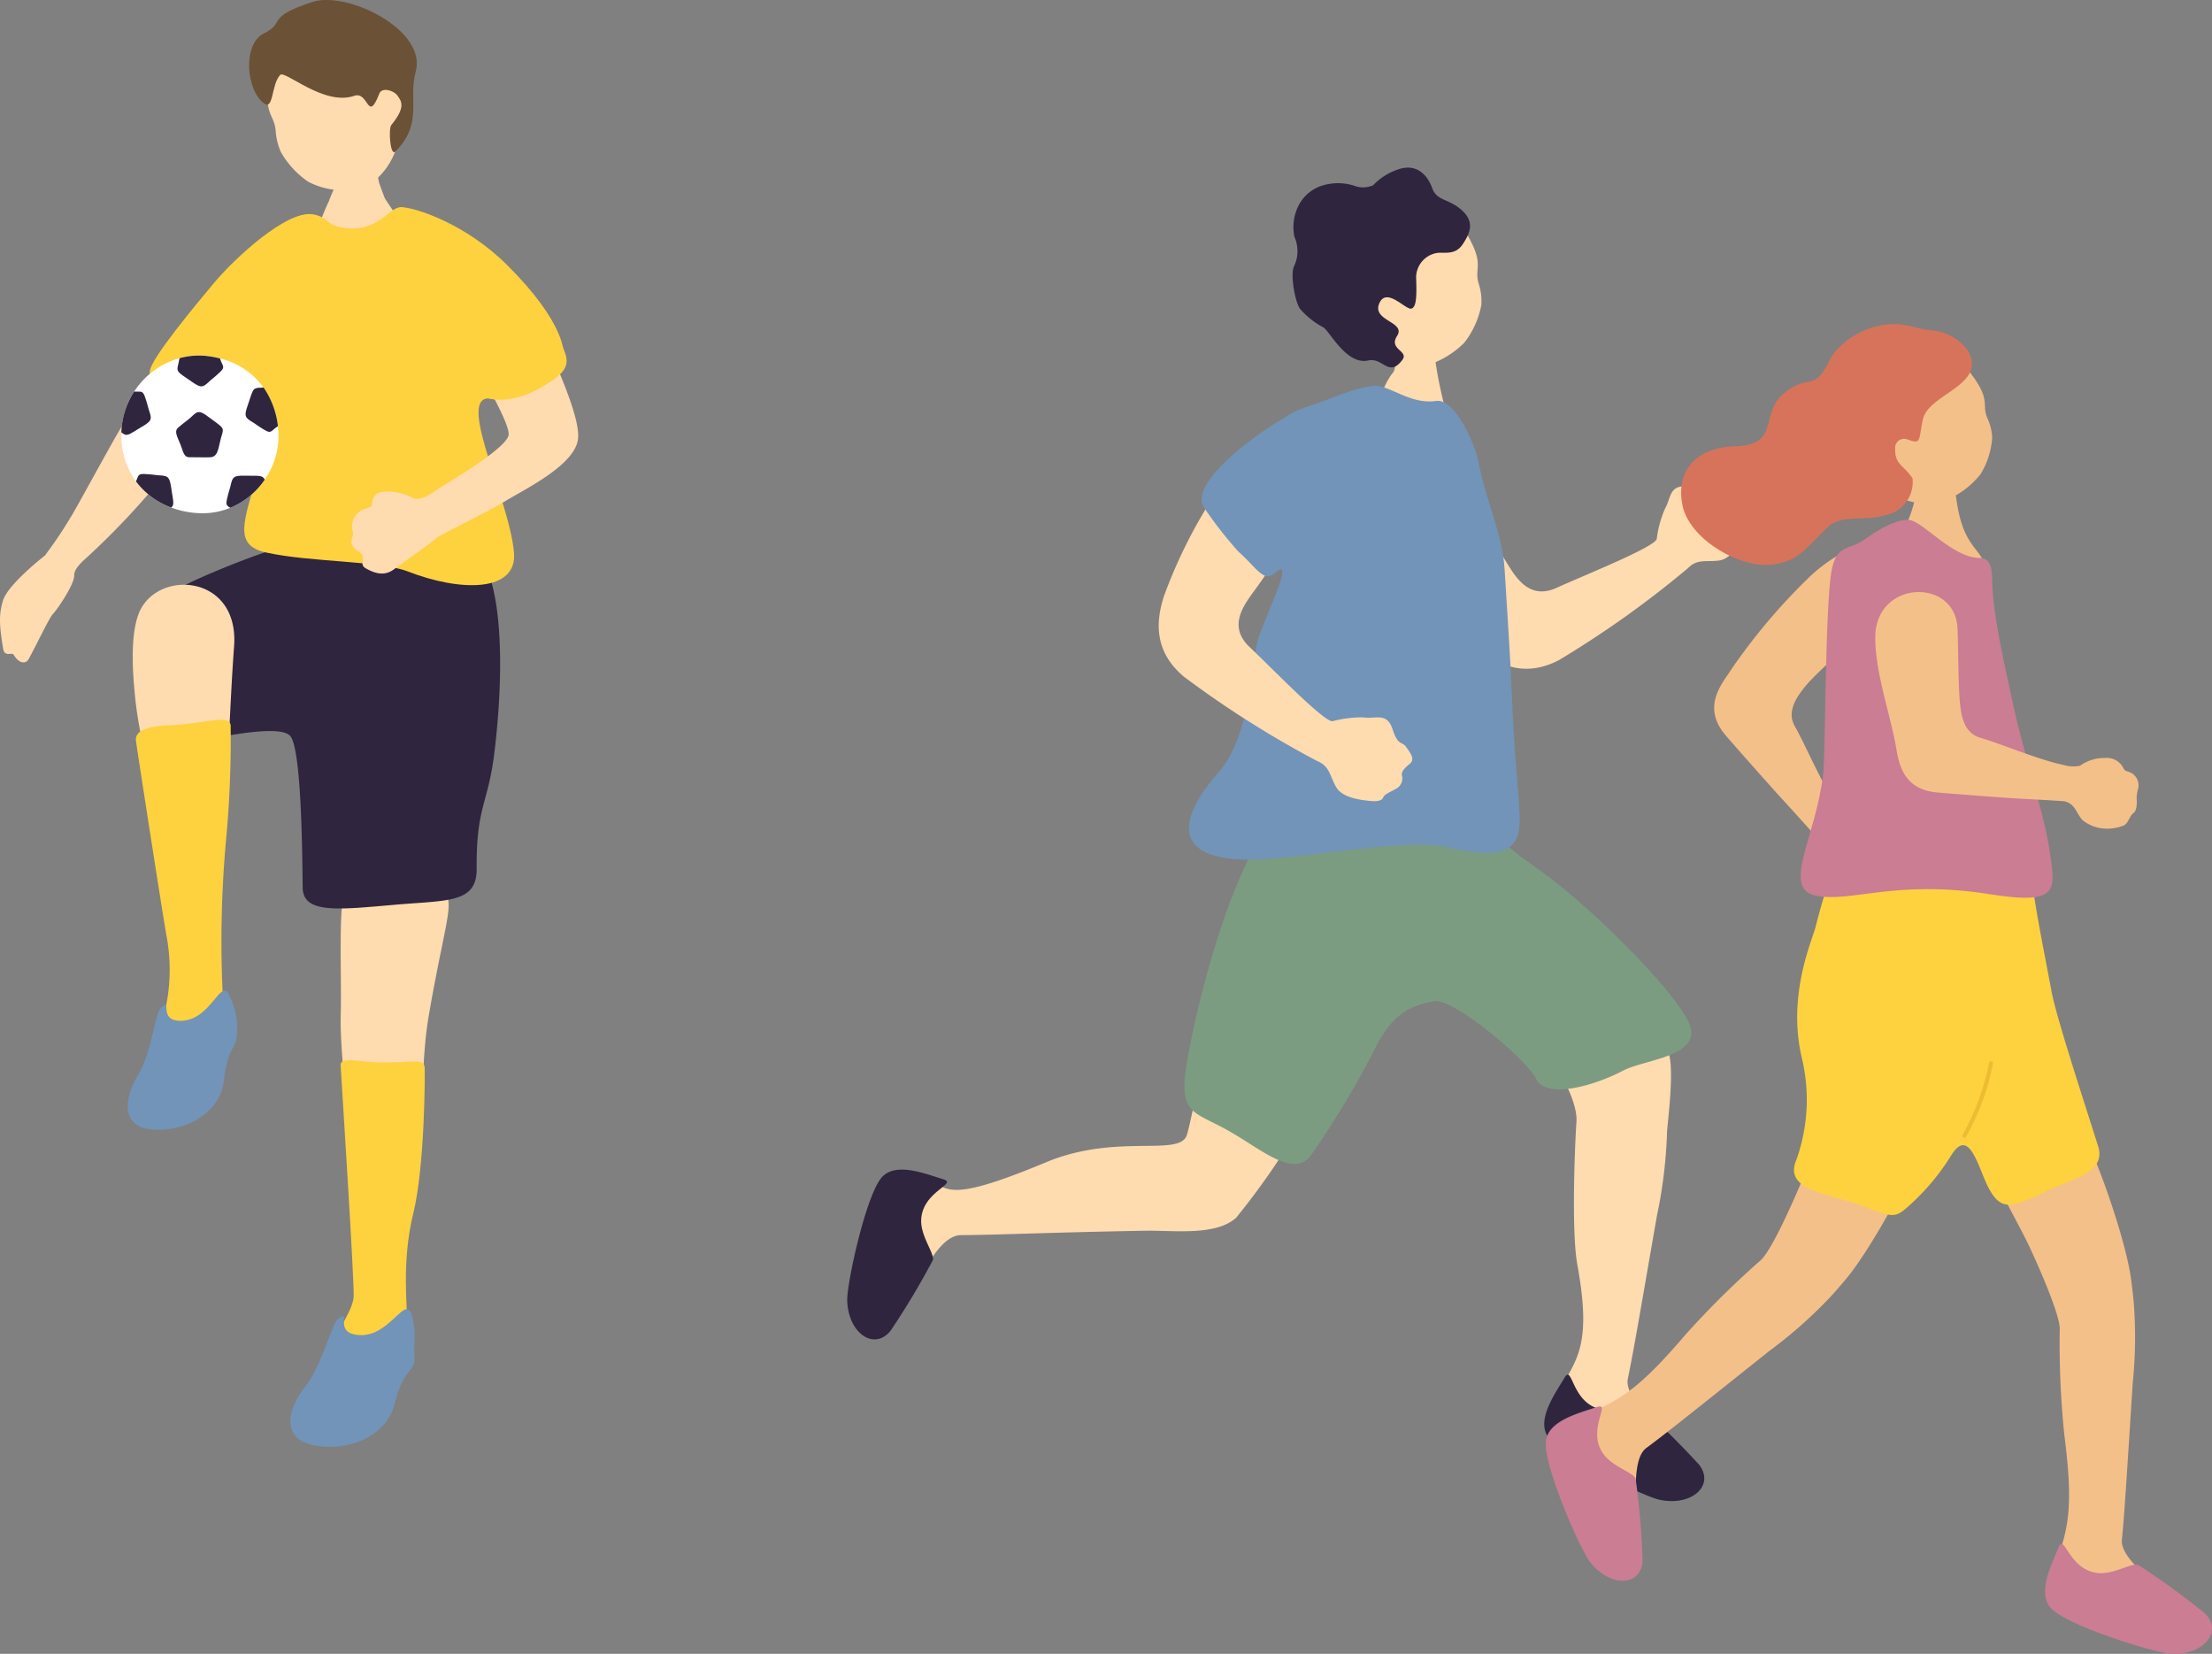
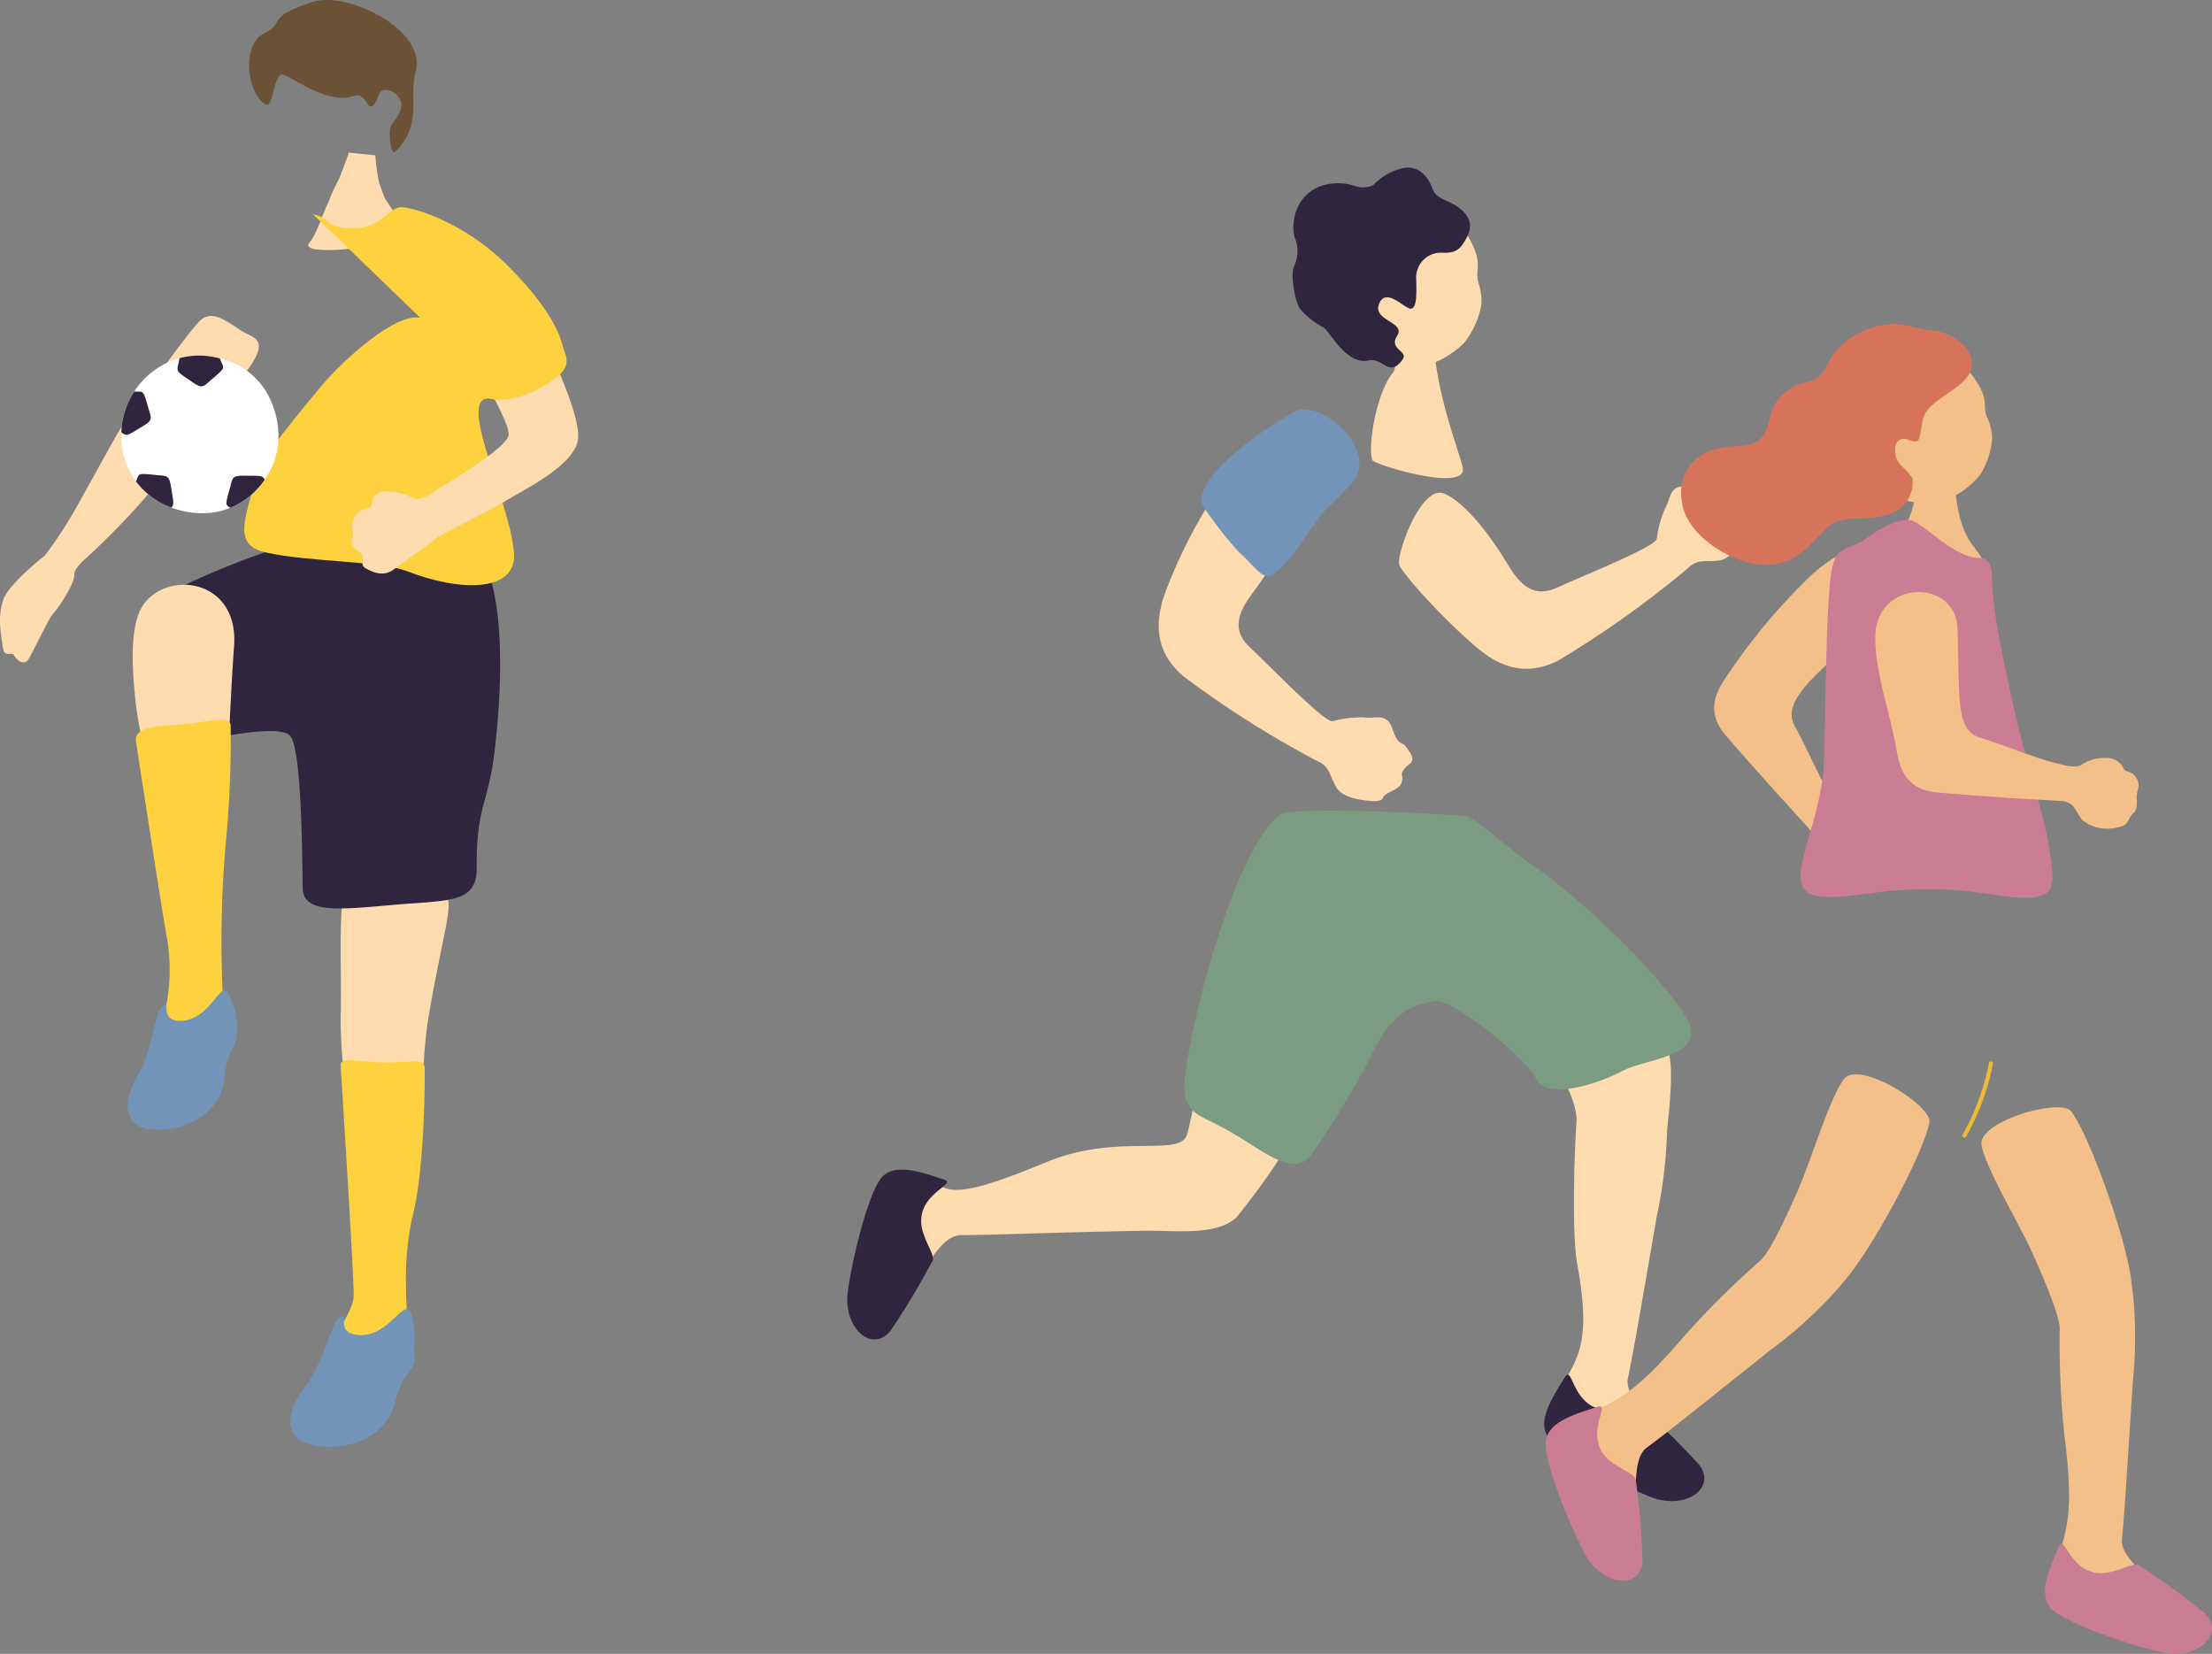
<svg xmlns="http://www.w3.org/2000/svg" width="213.793" height="159.816" viewBox="0 0 213.793 159.816">
  <rect x="0" y="0" width="213.793" height="159.816" fill="#808080" stroke="none" />
  <defs>
    <clipPath id="a">
      <rect width="55.883" height="139.816" fill="none" />
    </clipPath>
    <clipPath id="b">
      <rect width="131.91" height="143.617" fill="none" />
    </clipPath>
  </defs>
  <g transform="translate(-184.117 -8420.456)">
    <g transform="translate(184.117 8420.456)" clip-path="url(#a)">
      <path d="M67.239,192.784c-.037-1.882-.558-6.308-.487-8.759.134-4.619-.4-12.319.814-13.144,5.038-3.411,7.691-.884,9.352,1.291.794,1.04-.292,3.654-1.7,11.984-.7,4.148-.547,10.761-1.009,13.013-.37,1.806-.831,5.266-1.123,7.008-.578,3.458-4.735,2.439-4.831.444-.168-3.5-.969-9.233-1.021-11.837" transform="translate(-33.822 -85.746)" fill="#ffdbb0" />
      <path d="M66.127,236.519c-1.861-1.223,1.189-4.109,1.261-5.98.065-1.666-1.208-21.309-1.261-22.366-.04-.8,1.807-.336,3.378-.272,3.452.139,4.7-.514,4.746.544.034.856,0,9.593-1.1,14.05-1.157,4.691-.553,9.1-.612,10.376-.113,2.459-4.032,5.214-6.414,3.65" transform="translate(-33.205 -105.253)" fill="#fdd23e" />
      <path d="M58.45,105.176a52.978,52.978,0,0,1-10.442-.285c-3.6-.218-12.559,3.546-15.057,4.8-2.274,1.142-2.525,2.18-2.921,6.233-.475,4.87-.741,9.765,3.341,9,3.252-.613,8.893-1.829,9.8-.613,1.1,1.481,1.13,12.15,1.169,14.612.039,2.537,3.37,2.138,8.932,1.653,5.081-.442,7.921-.13,7.886-3.5-.06-5.875,1.085-6.256,1.682-10.971,1.048-8.27,1.26-21.334-4.387-20.927" transform="translate(-15.086 -53.148)" fill="#2f253f" />
      <path d="M19.282,62.4c-1.517,1.558-7.126,9.539-7.739,10.543-.561.918-3.535,6.351-4.228,7.572a41.843,41.843,0,0,1-2.985,4.54c-.675.521-3.57,2.89-4.027,4.3s-.347,2.61.006,4.724c.134.8.859.28,1.017.556.449.783,1.125.968,1.434.427.563-.985,1.971-3.945,2.321-4.328.617-.675,2.107-2.961,2.089-3.745-.011-.462.3-.853.771-1.346a73.637,73.637,0,0,0,8.117-8.61c1.8-2.212,7.716-9.721,8-10.114,2.092-2.921.258-2.927-.742-3.6-1.758-1.183-2.966-2.013-4.031-.918" transform="translate(0 -31.361)" fill="#ffdbb0" />
      <path d="M70.26,37.795c-.328-.3-1.739-2.4-2.449-3.466-.265-.676-.464-1.229-.573-1.557a18.556,18.556,0,0,1-.354-2.631c-.264-.012-2.367-.232-2.576-.261-.04.287-.52,1.438-.783,2.181-.144.407-.736,1.4-1.135,2.531-.634,1.259-1.207,3.255-1.837,3.934-1.664,1.795,10.532.028,9.708-.731" transform="translate(-30.605 -15.141)" fill="#ffdbb0" />
-       <path d="M45.118,41.272c1.459.263,1.271,1.04,2.793,1.281,3.637.577,4.462-2.042,5.78-1.975s6.1,1.531,10.206,5.613c5.323,5.29,6.243,8.965,4.964,10.217-2.145,2.1-3.375,3.783-5.883,2.846-4.779-1.787,1.09,9.2,1.565,14.7.333,3.857-5.17,3.81-10.265,1.829-2.694-1.048-9.434-.882-13.71-1.833-3.253-.723-2.036-3.158-.871-7.534s-10.711-5.959-10.355-9.985c.109-1.224,4.41-6.374,6.183-8.5,1.988-2.384,7.078-7.108,9.593-6.655" transform="translate(-14.865 -20.562)" fill="#fdd23e" />
+       <path d="M45.118,41.272c1.459.263,1.271,1.04,2.793,1.281,3.637.577,4.462-2.042,5.78-1.975s6.1,1.531,10.206,5.613c5.323,5.29,6.243,8.965,4.964,10.217-2.145,2.1-3.375,3.783-5.883,2.846-4.779-1.787,1.09,9.2,1.565,14.7.333,3.857-5.17,3.81-10.265,1.829-2.694-1.048-9.434-.882-13.71-1.833-3.253-.723-2.036-3.158-.871-7.534c.109-1.224,4.41-6.374,6.183-8.5,1.988-2.384,7.078-7.108,9.593-6.655" transform="translate(-14.865 -20.562)" fill="#fdd23e" />
      <path d="M37.632,81.65v0a7.48,7.48,0,0,1-3.33,2.718,6.931,6.931,0,0,1-2.427.523,8.516,8.516,0,0,1-3.28-.548,7.476,7.476,0,0,1-3.408-2.525v0a7.4,7.4,0,0,1-1.4-4.045c-.015-.232-.015-.464-.01-.7a7.607,7.607,0,0,1,1.243-3.946A7.7,7.7,0,0,1,29.4,69.911a6.979,6.979,0,0,1,2.7-.2,9.65,9.65,0,0,1,1.2.227,7.133,7.133,0,0,1,4.212,2.812A8.27,8.27,0,0,1,38.9,76.481v0q.044.355.059.71a7.311,7.311,0,0,1-1.332,4.454" transform="translate(-12.047 -35.3)" fill="#fff" />
-       <path d="M35.964,81.216c.645-.645.828-.657,1.722.013,1.33.995,1.492.965,1.25,1.709-.344,1.06-.281,2.106-1.1,2.157-.345.021-1.161,0-1.735,0-.536,0-.74.075-1.025-.839-.29-.93-.853-1.6-.369-2.019.527-.459,1.05-.816,1.254-1.021" transform="translate(-17.493 -40.909)" fill="#2f253f" />
      <path d="M38.833,71.307c-.508.478-.769.656-.952.829-.671.622-.8.686-1.721.049-1.366-.952-1.5-.908-1.312-1.667.054-.222.079-.429.133-.607a6.979,6.979,0,0,1,2.7-.2,9.65,9.65,0,0,1,1.2.227c.054.138.1.276.158.4.207.439.261.533-.207.967" transform="translate(-17.623 -35.3)" fill="#2f253f" />
      <path d="M25.787,80.091c-1.386.834-1.445.991-2.008.552A7.607,7.607,0,0,1,25.022,76.7c.089,0,.183.01.266.01.483-.01.592-.02.8.587.227.661.281.972.36,1.208.291.863.3,1.016-.661,1.588" transform="translate(-12.05 -38.865)" fill="#2f253f" />
      <path d="M30.047,96.1a7.476,7.476,0,0,1-3.408-2.526v0c.03-.064.059-.123.084-.187.173-.454.2-.557.843-.518.7.039,1.006.1,1.258.118.908.054,1.051.109,1.223,1.213.2,1.337.326,1.633,0,1.9" transform="translate(-13.499 -47.057)" fill="#2f253f" />
      <path d="M48.072,93.576s0,0,0,0a7.48,7.48,0,0,1-3.33,2.718c-.36-.212-.439-.291-.306-.878.158-.686.271-.977.33-1.223.2-.888.281-1.016,1.4-1,1.416.02,1.692-.059,1.9.38" transform="translate(-22.487 -47.225)" fill="#2f253f" />
-       <path d="M51.244,79.656v0c-.118.089-.242.173-.35.266-.365.321-.439.4-.991.069-.6-.36-.843-.562-1.056-.691-.784-.474-.883-.587-.523-1.643.538-1.574.459-1.692,1.238-1.717.1,0,.2-.015.3-.02a8.27,8.27,0,0,1,1.386,3.729" transform="translate(-24.386 -38.475)" fill="#2f253f" />
-       <path d="M64.973,17.436c-.79,2.508-2.445,3.98-4,4.266a7.432,7.432,0,0,1-4.637-.736A8.638,8.638,0,0,1,53.7,18.1a6.016,6.016,0,0,1-.5-2.018c-.123-1.659-1.129-1.446-.695-4.92.132-1.055.013-3.26,4.171-4.286,3.655-.9,12.511,2.355,8.294,10.566" transform="translate(-26.553 -3.408)" fill="#ffdbb0" />
      <path d="M51.8,7.261c-.843.927-.617,3.42-1.538,2.735-1.774-1.319-2.077-5.774-.006-6.774C52.388,2.193,50.3,1.7,54.933.19c3.38-1.1,11.108,2.725,9.981,6.741-.746,2.657.764,4.984-1.964,7.712-.51.51-.681-2.235-.389-2.564,1.386-1.7,1.008-2.268.6-2.83s-1.523-.813-1.756-.218c-1.156,2.962-1.012-.262-2.428.229-2.972,1.03-6.787-2.595-7.179-2" transform="translate(-24.738 0)" fill="#6b5136" />
      <path d="M58.417,263.818c1.531-1.939,2.471-5.975,3.106-6.434,1.361-.983-.565,1.375,1.945,1.586,3.042.255,4.545-4.007,5.154-1.938.51,1.734.16,2.7.263,3.979.131,1.628-1.029.97-1.916,4.593-.833,3.4-5.048,4.844-8.349,3.878-2.092-.613-2.444-2.827-.2-5.664" transform="translate(-28.827 -129.96)" fill="#7194b8" />
      <path d="M26.308,126.069c-.217-2.013-.651-6.086.222-8.575,1.578-4.5,9.8-4.069,9.273,3.016-.365,4.947-.452,9.274-.735,11.73-.227,1.97-6.785,2.188-7.419.136a36.944,36.944,0,0,1-1.34-6.307" transform="translate(-13.179 -58.053)" fill="#ffdbb0" />
      <path d="M31.119,172.047c-2.282.531-2.045-1.529-1.579-3.378a17.7,17.7,0,0,0,.105-6.415c-.33-1.723-2.864-18.086-3.016-19.19-.116-.839.725-1.408,3.183-1.517,3.632-.162,5.83-1.106,5.97,0a105.5,105.5,0,0,1-.476,11.416,107.988,107.988,0,0,0-.289,14.645c.108,2.589-1.336,3.844-3.9,4.439" transform="translate(-13.488 -71.459)" fill="#fdd23e" />
      <path d="M90.764,72.672c-.22,2.509-4.913,4.792-6.978,6.034-2.29,1.378-6.223,3.2-6.679,3.588-.661.557-2.549,1.9-3.761,2.754-.493.348-1.283,1.265-3.135.169-.7-.412.2-1.056-.608-1.572-1.354-.868-.419-1.4-.606-1.906a1.8,1.8,0,0,1,1.265-2.285c1.057-.274.17-.55.973-1.356.484-.485,2.306-.336,3.5.3.874.468,2.059-.578,2.608-.909,2.057-1.241,6.46-3.946,6.7-5.107.21-1.016-2.589-5.7-3.182-6.873-1.381-2.725-2.1-3.195.209-4.522,2.6-1.49,4.526-2.1,6.222,1.58,2.133,4.621,3.621,8.373,3.47,10.1" transform="translate(-34.891 -30.317)" fill="#ffdbb0" />
      <path d="M26.072,202.141c1.209-2,1.617-5.9,2.159-6.408,1.162-1.084-.369,1.358,2.014,1.26,2.888-.119,3.8-4.3,4.612-2.427a6.943,6.943,0,0,1,.717,3.706c-.13,1.79-.852,1.032-1.258,4.539-.381,3.294-4.171,5.145-7.385,4.627-2.037-.329-2.628-2.367-.859-5.3" transform="translate(-12.68 -98.35)" fill="#7194b8" />
      <path d="M93.961,55.031c2.9.9,4.34,4.883,4.982,6.351s.566,2.263-1.921,3.719c-3.457,2.023-5.868,1.27-6.48.5-1.135-1.427-2.6-2.958-2.683-5.927a7.56,7.56,0,0,1,2.122-4.03,4.3,4.3,0,0,1,3.98-.612" transform="translate(-44.522 -27.768)" fill="#fdd23e" />
    </g>
    <g transform="translate(266 8436.655)" clip-path="url(#b)">
      <path d="M107.461,59.568c1.538.574,3.809,3,5.916,6.41,1,1.627,2.28,3.954,5.032,2.693,2.434-1.116,9.4-3.891,9.638-4.7a10.774,10.774,0,0,1,.8-2.936c.595-1.017.379-2.276,2.111-2.147s1.4-.406,2.06-.562,1.448-.4,1.655.275.406,1.077.768,1.138a1.11,1.11,0,0,1,.957.956c.1.655.052,1.284.328,1.542s.074.831-.23,1.381-1.174,2.266-2.424,2.43-2.094-.189-2.99.725a97.074,97.074,0,0,1-12.486,8.9c-3.09,1.6-5.633.728-7.9-1.187-3.477-2.94-7.146-7.115-7.521-7.974s2.045-7.781,4.284-6.945" transform="translate(-49.806 -28.082)" fill="#ffdbb0" />
      <path d="M128.624,142.575c-1.336-1.053-8.038,2.137-7.919,4.632.1,2.082,5.149,7.036,6.574,9.263.3.47,1.607,2.852,1.494,4.482-.181,2.633-.476,10.729.078,13.766,1.575,8.622-.37,9.363-2.33,13.313-.63,1.27-.021,2.908,2.624,4.155a39.857,39.857,0,0,1,6.162,3.763c.654.488,5.393,2.014,5.679-.365.184-1.532-7.838-6.995-7.244-9.826.59-2.809,1.377-7.52,2.8-15.681a46.161,46.161,0,0,0,.987-8.115c.012-.717.809-6.388.062-7.882a30.106,30.106,0,0,0-8.964-11.5" transform="translate(-58.289 -68.75)" fill="#ffdbb0" />
      <path d="M44.762,161.327c-3.227-1.68-6.847-3-8.178-1.384-.324.393-2.026,9.535-2.4,10.483-.81,2.052-6.811-.247-13.568,2.565-10.37,4.316-9.425,2.365-11.914,1.316a2.737,2.737,0,0,0-3.571,1.573c-1.141,2.467-.674,4.033-1.741,6.484-.8,1.843-.978,5.916,1.414,6.209,2.321.284,4.361-8.526,7.595-8.535,3.208-.008,8.5-.259,17.761-.423,2.763-.049,6.822.53,8.81-1.254a71.253,71.253,0,0,0,6.751-9.909c1.8-3.847,2.786-5.175-.959-7.124" transform="translate(-1.378 -76.883)" fill="#ffdbb0" />
      <path d="M90.233,120.661c1.433.562,3.815,2.96,6.659,4.915,4.781,3.287,12.868,11.236,14.773,14.823,1.868,3.516-4.084,3.748-6.257,4.9-2.54,1.344-7.349,2.848-8.385.778-.971-1.941-8.033-7.831-9.843-7.5-2.19.4-3.87,1.092-5.528,4.184a89.024,89.024,0,0,1-6.424,10.757c-1.644,2.092-4.607-.483-7.62-2.241-3.586-2.092-5.083-1.628-4.418-6.2.788-5.418,4.514-20.469,8.939-24.451,1.177-1.06,18.1.037,18.1.037" transform="translate(-30.441 -58.027)" fill="#7c9c81" />
      <path d="M103.573,29.639c-.2-.005-2.811.125-3.059.094-.111.444-.059,3.9-.456,4.355-1.594,1.811-2.492,7.111-2.032,8.494.308.485,9.273,3.183,8.746.7C106.468,41.85,104.6,37.39,104,32c-.089-.8-.431-2.061-.423-2.359" transform="translate(-47.279 -14.313)" fill="#ffdbb0" />
      <path d="M93.689,18.756a6.385,6.385,0,0,0,5.737,2.416,8.8,8.8,0,0,0,4.513-2.419,8.448,8.448,0,0,0,1.642-3.629,5.349,5.349,0,0,0-.246-2.043c-.5-1.571.624-1.755-1.129-4.785-.533-.921-3.525-5.041-8.2-4.422-4.113.545-5.992,10.676-2.312,14.881" transform="translate(-44.292 -1.84)" fill="#ffdbb0" />
      <path d="M91.037,1.695a2.361,2.361,0,0,1-1.857.046,5.148,5.148,0,0,0-3.3.072,3.9,3.9,0,0,0-1.953,1.66,4.607,4.607,0,0,0-.505,3.21,3.392,3.392,0,0,1-.035,2.846c-.391.763.1,3.476.576,4.113a7.809,7.809,0,0,0,2.228,1.781c.614.3,2.222,3.684,4.368,3.213,1.445-.317,1.978,1.692,3.293-.053.666-.884-1.358-1-.509-2.315.905-1.405-2.531-1.441-1.691-3.21.713-1.5,2.514.688,3.063.567.525-.115.532-1.338.47-3.03a2.41,2.41,0,0,1,1.932-2.334c.694-.153,1.807.281,2.557-.837s1.175-2.181-.069-3.307-2.413-.885-2.854-2.11S95.306-.405,93.565.133a5.93,5.93,0,0,0-2.528,1.562" transform="translate(-40.198 0)" fill="#2f253f" />
-       <path d="M66.717,78.144c3.065-3.445,3.292-10.491,3.7-12.381s3.584-8.073,2.1-7.17c-1.6.974-.174-7.977-.52-11.439-.114-1.141-.82-3.074,3.887-4.565,1.764-.558,3.833-1.609,5.833-1.809,1.494-.149,3.52,1.838,6.032,1.457,1.849-.28,3.746,4.111,4.075,5.737.927,4.576,2.354,6.99,2.567,10.627.242,4.113.528,7.863.714,12.41.217,5.343.6,8.473.713,10.813.118,2.382.155,5.306-6.633,3.594C84.752,84.3,74.057,86.745,69,86.551c-7.34-.28-5.558-4.726-2.282-8.407" transform="translate(-30.846 -19.689)" fill="#7194b8" />
      <path d="M70.478,62.359c.05,1.641-.491,3.12-2.856,6.359-1.128,1.545-2.8,3.605-.592,5.677,1.953,1.833,7.152,7.232,7.993,7.148a10.791,10.791,0,0,1,3.02-.369c1.167.166,2.25-.509,2.786,1.143s.9,1.14,1.3,1.7.915,1.19.37,1.636-.844.782-.763,1.14a1.111,1.111,0,0,1-.524,1.248c-.568.343-1.17.534-1.3.887s-.742.383-1.366.309S76,89,75.375,87.908s-.617-2.011-1.8-2.5a96.958,96.958,0,0,1-12.956-8.2c-2.645-2.259-2.8-4.94-1.885-7.761A48.363,48.363,0,0,1,64.38,58.544c1.534-1.641,6.026,1.426,6.1,3.816" transform="translate(-28.117 -28.048)" fill="#ffdbb0" />
      <path d="M73.244,61.057c2.033-1.545,3.69-4.8,5.012-6.223a33.047,33.047,0,0,0,2.789-2.878c2.068-3.32-3.546-7.762-5.7-6.6-4.566,2.459-10.532,7.269-8.8,9.4A38.8,38.8,0,0,0,69.785,58.9c1.8,1.6,2.407,2.952,3.459,2.153" transform="translate(-31.988 -21.81)" fill="#7194b8" />
      <path d="M9.287,188.181c1.479.448-2.135,1.174-2.139,4.044,0,1.589,1.416,3.3,1.1,3.828a74.1,74.1,0,0,1-4.056,6.764c-1.6,1.981-4.121.215-4.19-2.949-.035-1.6,1.726-9.8,3.253-11.768,1.312-1.691,4.33-.434,6.033.082" transform="translate(0 -90.422)" fill="#2f253f" />
      <path d="M132.25,225.866c.785-1.331.636,2.353,3.422,3.036,1.543.378,3.538-.6,3.979-.161a73.954,73.954,0,0,1,5.611,5.542c1.546,2.023-.766,4.055-3.857,3.372-1.564-.345-9.112-4-10.663-5.947-1.333-1.675.6-4.309,1.508-5.842" transform="translate(-62.917 -108.933)" fill="#2f253f" />
      <path d="M178.012,100.991c-.141-.755-.419-.632-.281-1.111a1.776,1.776,0,0,0-.6-1.952,3.975,3.975,0,0,0-2.248-1.139c-.218-.027-.628-.512-1.12-1.218-1.281-1.84-2.985-5.836-3.895-7.4-.791-1.363-.016-2.669.984-3.9,1.23-1.51,5.926-5.538,7.012-6.77,1.886-2.137,1.524-6.056-.679-6.725-1.593-.484-4.609,1.563-6.234,3.226a57.873,57.873,0,0,0-7.235,8.617c-.788,1.258-2.87,3.459-.715,6.189.478.606,4.979,5.658,5.4,6.111.72.77,3.562,3.92,3.625,4.024.535.881.088,2.143.508,3.164.2.484.916,1.716,1.423,1.793.562.085.946-.3,1.475-.224.405.056.973-.526,1.248-.874.183-.232.476-.312.687-.5a1.367,1.367,0,0,0,.64-1.308" transform="translate(-78.257 -34.143)" fill="#f4c089" />
      <path d="M199.06,57.251c-.206,0-2.909.205-3.166.179a14,14,0,0,1-1.269,4.953c-1.251,2.166-3.815,4.7-3.3,6.124.333.494,11.6,1.908,11.446-.474-.255-4.01-2.443-2.779-3.209-8.35-.114-.83-.5-2.124-.5-2.433" transform="translate(-92.359 -27.647)" fill="#f4c089" />
      <path d="M191.236,46.218a5.9,5.9,0,0,0,5.53,1.6,8.136,8.136,0,0,0,3.881-2.711,7.8,7.8,0,0,0,1.115-3.51,4.944,4.944,0,0,0-.447-1.849c-.626-1.389.382-1.678-1.555-4.272-.589-.788-3.783-4.247-8.012-3.171-3.718.946-4.346,10.452-.512,13.915" transform="translate(-91.097 -15.5)" fill="#f4c089" />
      <path d="M183.582,31.8a4.778,4.778,0,0,0-3.346-1.931c-1.451-.092-2.615-.723-4.139-.611a7.706,7.706,0,0,0-5.333,2.655,6.434,6.434,0,0,0-.732,1.2c-1.4,2.685-1.949.9-4.246,2.842-2.38,2.015-.276,4.985-4.709,5.1-3.732.1-5.687,2.353-5.1,5.567.633,3.492,5.628,6.148,8.457,5.879,2.64-.25,3.315-1.381,5.541-3.58,1.383-1.366,3.573-.576,5.6-1.207l.013,0a3.261,3.261,0,0,0,2.649-3.562c-.82-1.273-1.726-1.3-1.68-2.883a.871.871,0,0,1,1.132-.9c1.455.545,1.1.134,1.55-1.915.55-2.5,6.259-3.291,4.346-6.65" transform="translate(-75.271 -14.124)" fill="#d8735b" />
      <path d="M169.342,174.1c.3-1.591-6.758-6.059-8.25-4.208-1.246,1.545-3.16,7.65-4.132,9.973-.686,1.639-2.774,6.421-3.885,7.51a86.537,86.537,0,0,0-7.318,7.238c-4.7,5.5-6.467,6.426-10.359,8-1.251.505-1.853,2.056-.759,4.616a37.969,37.969,0,0,1,2.006,6.574c.157.761,2.565,4.843,4.272,3.33,1.1-.974-1.156-9.933,1.057-11.573,2.2-1.626,5.735-4.481,11.906-9.391a44.052,44.052,0,0,0,5.833-5.152c.461-.5.954-1.064,1.513-1.726,2.724-3.228,7.547-12.222,8.116-15.19" transform="translate(-64.742 -81.831)" fill="#f4c089" />
      <path d="M220.672,175.986c-.973-1.295-9.027.932-8.66,3.281.307,1.961,3.542,7.481,4.608,9.762.753,1.609,2.891,6.37,2.951,7.924a86.6,86.6,0,0,0,.441,10.283c.912,7.174.413,9.108-1.038,13.047-.467,1.266.277,2.754,2.908,3.664a37.972,37.972,0,0,1,6.217,2.933c.669.4,5.31,1.355,5.337-.926.018-1.469-8.132-5.82-7.859-8.56.271-2.719.535-7.258,1.047-15.128a44.008,44.008,0,0,0,.1-7.782c-.062-.679-.147-1.421-.262-2.28-.559-4.186-3.979-13.8-5.794-16.218" transform="translate(-102.376 -84.8)" fill="#f4c089" />
-       <path d="M201.86,142.068c.5,2.641,3.447,11.549,4.509,14.966.775,2.495-2.487,3.129-4.763,4.193-3.834,1.791-4.835,2.456-6.387-1.435-.833-2.088-1.658-4.163-3.053-1.909a22.123,22.123,0,0,1-4.3,5.064c-1.226,1.1-1.636.822-4.377-.209-3.1-1.165-7.61-1.4-6.281-4.442a17.323,17.323,0,0,0,.523-9.8c-1.444-6.023.979-11.36,1.3-12.6,2.023-7.921,2.5-7.03,10.145-5.743s10.554-.173,11.012,2.77c.417,2.68,1.081,5.986,1.677,9.149" transform="translate(-85.458 -62.441)" fill="#fdd23e" />
      <path d="M188.761,65.837c1.332.211,4.168,3.648,6.726,3.665,1.237.008,1.218,1.323,1.237,2.268.068,3.456,1.414,9.012,2.152,12.458.8,3.748,2.9,10.1,3.39,13.5.547,3.829,1.1,5.359-5.795,4.265-9.079-1.441-13.38.832-16.773.147s-.023-5.6.688-11.742c.223-1.925.189-16.3.814-19.673.481-2.593,1.684-1.915,3.253-3.052,1.9-1.379,3.453-1.968,4.307-1.832" transform="translate(-86.059 -31.784)" fill="#ca7d93" />
      <path d="M217.121,96.936c-.627-.444-.741-.161-.976-.6a1.775,1.775,0,0,0-1.79-.983,3.973,3.973,0,0,0-2.406.748,3.257,3.257,0,0,1-1.652-.094c-2.2-.428-6.207-2.108-7.953-2.6-1.516-.427-1.871-1.9-2.008-3.48-.17-1.941-.149-5.478-.228-7.118-.233-4.905-7.93-4.667-7.947.875-.009,3.094,1.152,6.511,1.9,10.029.311,1.452.351,4.481,3.8,4.939.764.1,7.514.591,8.133.621,1.054.051,4.361.237,4.479.268,1,.259,1.051,1.021,1.7,1.8a3.772,3.772,0,0,0,2.232.838,4.306,4.306,0,0,0,1.827-.33c.462-.33.472-.873.9-1.189.33-.242.332-1.055.286-1.5a4.7,4.7,0,0,1,.144-.838,1.367,1.367,0,0,0-.452-1.385" transform="translate(-92.796 -38.303)" fill="#f4c089" />
      <path d="M225.2,257.527c.576-1.434.982,2.23,3.84,2.486,1.582.142,3.408-1.121,3.909-.758a74.072,74.072,0,0,1,6.381,4.635c1.833,1.767-.148,4.123-3.306,3.914-1.6-.106-9.609-2.58-11.437-4.275-1.569-1.456-.052-4.351.612-6" transform="translate(-108.123 -124.201)" fill="#ca7d93" />
      <path d="M135.507,231.563c1.462-.5-1.046,2.2.628,4.532.927,1.29,3.076,1.847,3.128,2.463a74.047,74.047,0,0,1,.662,7.859c-.14,2.543-3.218,2.583-5.123.056-.964-1.279-4.327-8.96-4.238-11.451.076-2.139,3.259-2.882,4.943-3.46" transform="translate(-63.049 -111.794)" fill="#ca7d93" />
      <path d="M208.638,174.392a.19.19,0,0,1-.108-.033.194.194,0,0,1-.054-.269,23.164,23.164,0,0,0,2.538-6.915.192.192,0,0,1,.223-.158.194.194,0,0,1,.158.224,23.205,23.205,0,0,1-2.6,7.065.194.194,0,0,1-.161.086" transform="translate(-100.659 -80.652)" fill="#edbc32" />
    </g>
  </g>
</svg>